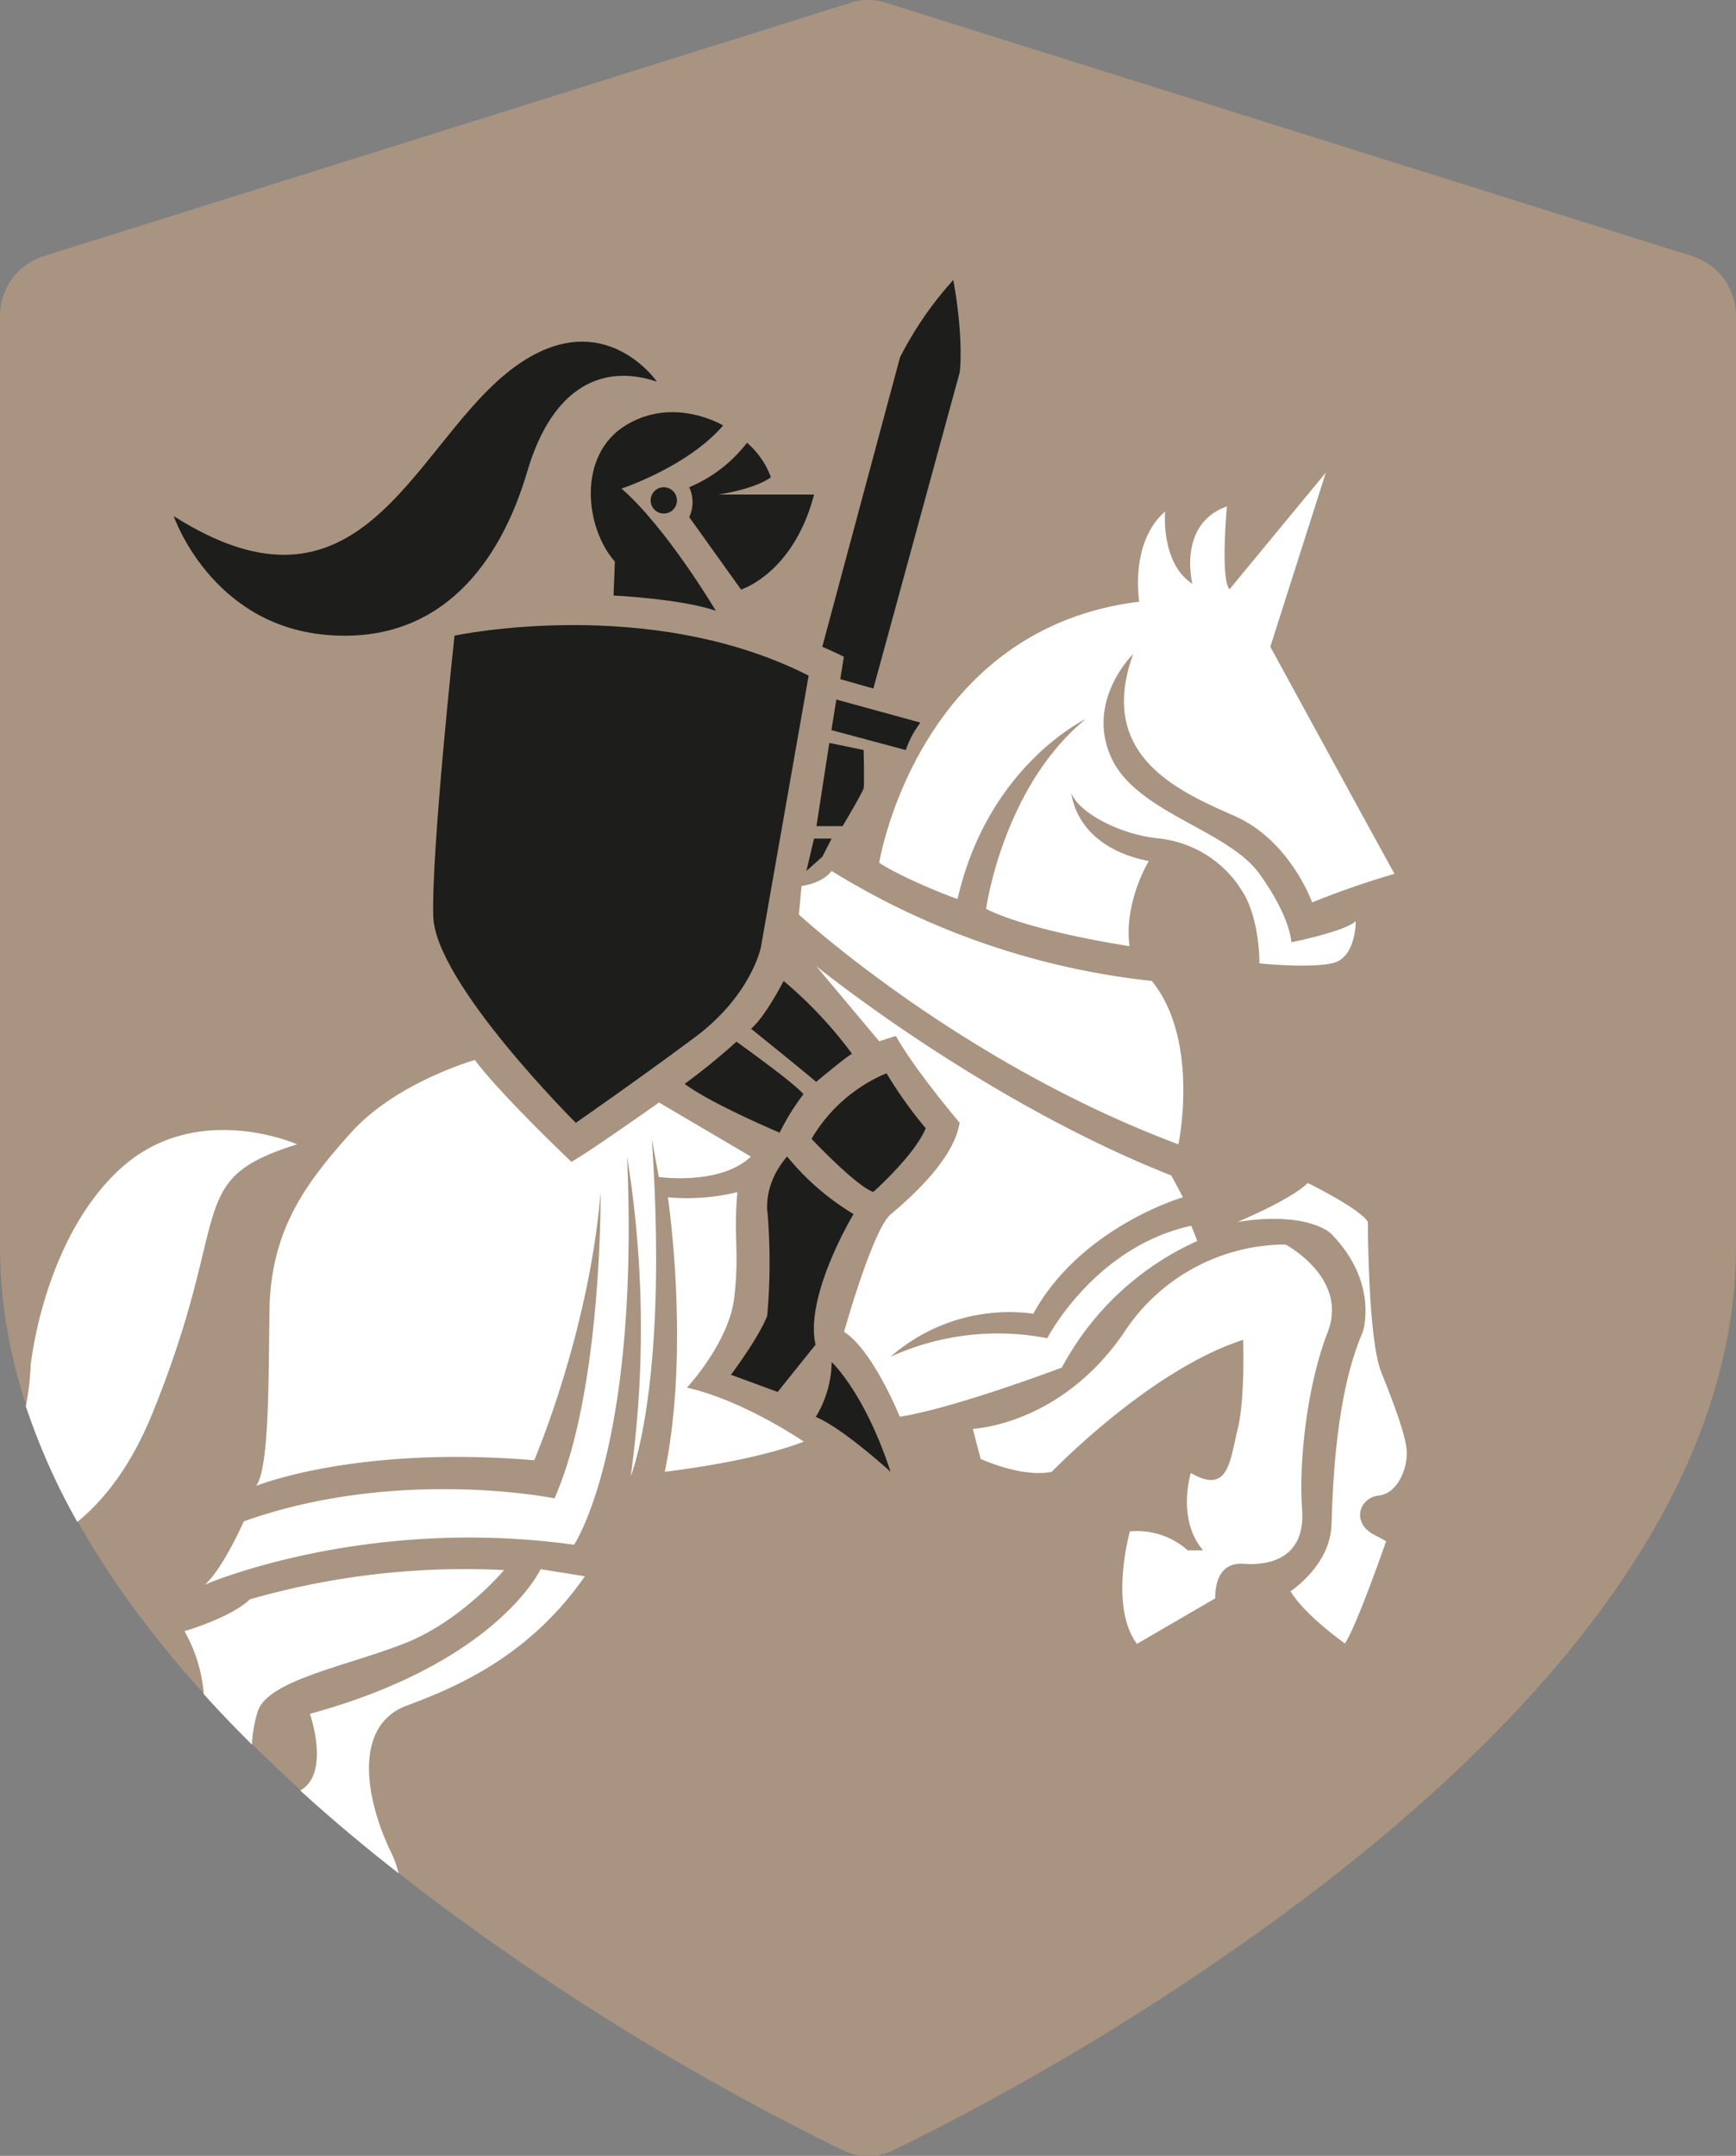
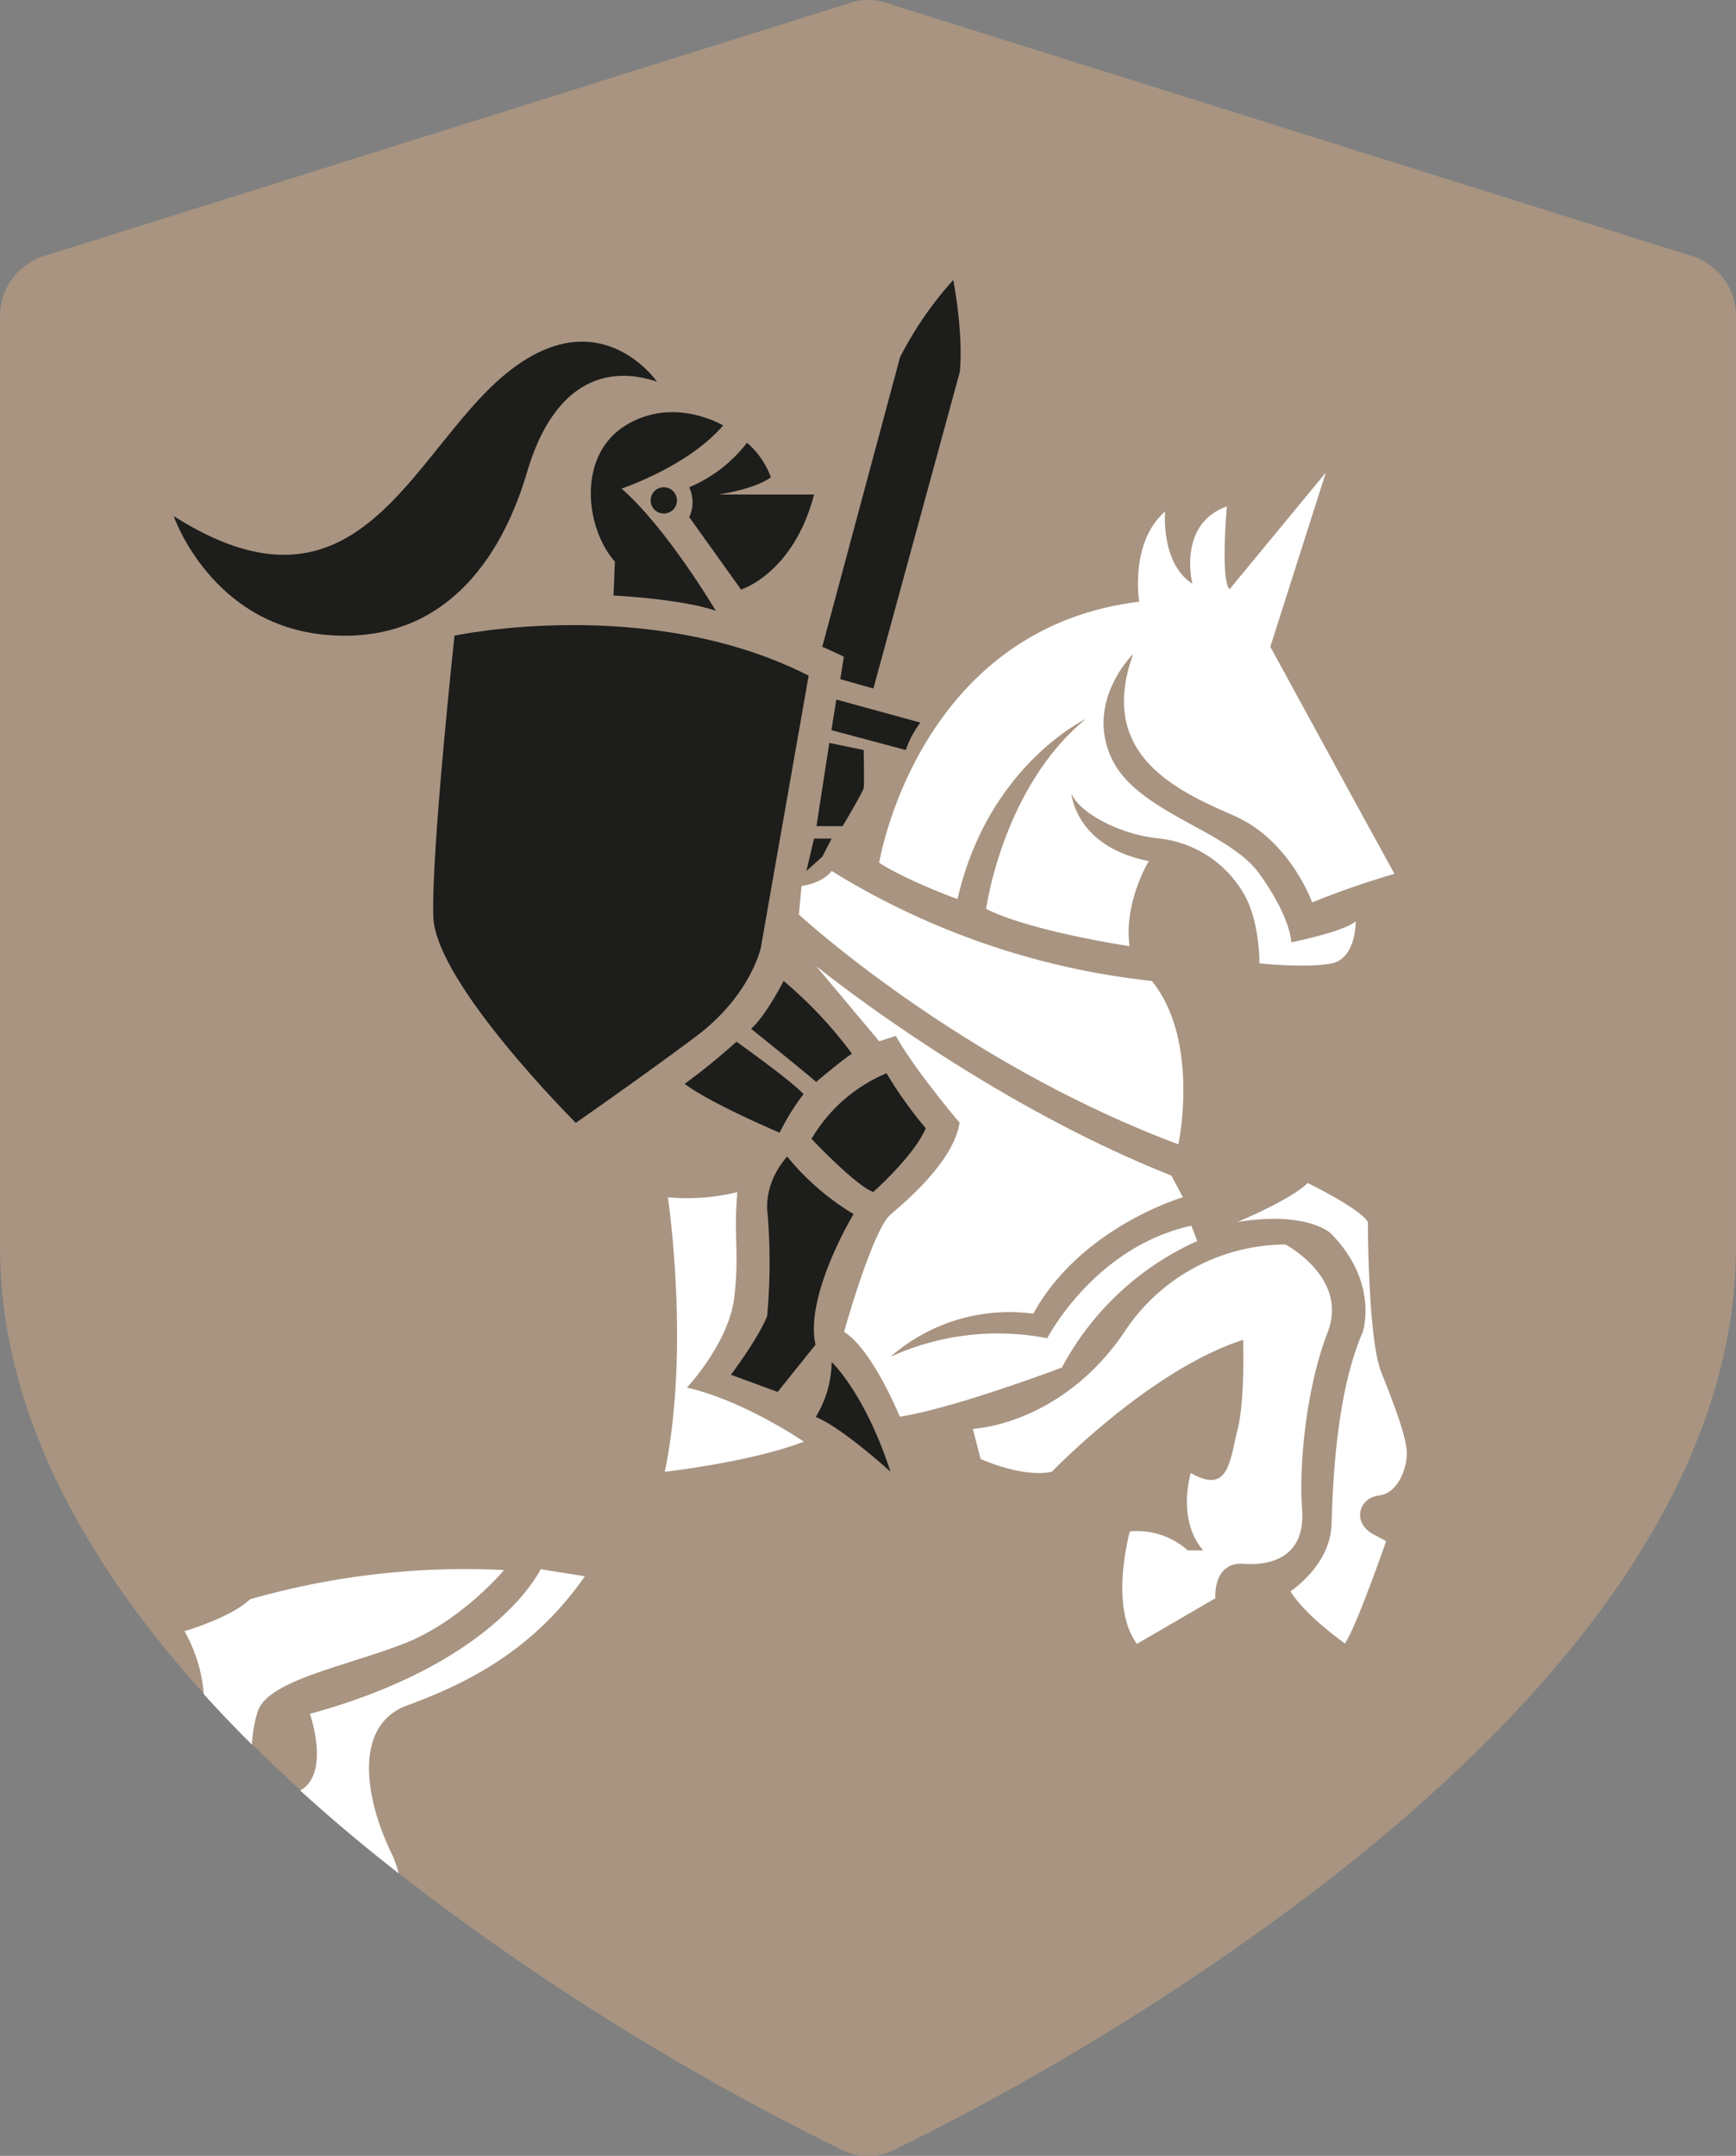
<svg xmlns="http://www.w3.org/2000/svg" viewBox="0 0 247.01 306.67">
  <rect x="0" y="0" width="247.01" height="306.67" fill="#808080" stroke="none" />
  <defs>
    <style>.cls-1{fill:#a89481;}.cls-2{fill:#1d1d1b;}.cls-3{fill:#fff;}</style>
  </defs>
  <g id="Laag_2" data-name="Laag 2">
    <g id="Laag_2-2" data-name="Laag 2">
      <path class="cls-1" d="M240.89,36.47,126,.38a8.13,8.13,0,0,0-4.93,0L6.12,36.47A8.94,8.94,0,0,0,0,45.07V177.39c0,17.21,6.66,34.83,19.78,52.37,10,13.39,23.9,26.84,41.23,40a366.06,366.06,0,0,0,59,36.16,8.27,8.27,0,0,0,7,0,366.06,366.06,0,0,0,59-36.16c17.33-13.13,31.2-26.58,41.23-40C240.35,212.22,247,194.6,247,177.39V45.07A8.92,8.92,0,0,0,240.89,36.47Z" />
      <path class="cls-2" d="M102.89,60.52s-7-4.25-13.89,0-5.77,14.55-1.51,19.37l-.19,4.82s9.63.47,14.55,2.17c0,0-7-11.81-13.42-17.38C88.43,69.5,97.88,66.38,102.89,60.52Z" />
      <circle class="cls-2" cx="94.45" cy="71.18" r="1.87" />
      <path class="cls-2" d="M98.07,69.31a5.06,5.06,0,0,1,0,4.25l7.37,10.3s7.46-2.27,10.39-13.51H102.22s5.2-.76,7.47-2.46a12,12,0,0,0-3.4-4.91A20.27,20.27,0,0,1,98.07,69.31Z" />
      <path class="cls-2" d="M93.47,54.29s-8.28-12.1-21.64-1S51.05,90.16,24.72,73.42c0,0,5.29,15.51,21.79,16.9S71.33,79.61,75,67.14,86,51.77,93.47,54.29Z" />
      <path class="cls-2" d="M64.67,90.42s27.59-5.9,50.39,5.69l-6.8,38.67s-1.39,6.81-9.33,12.73-17,12.21-17,12.21-20-19.9-20.28-29.35S64.67,90.42,64.67,90.42Z" />
      <path class="cls-2" d="M97.42,154.18a94.22,94.22,0,0,0,7.37-6s7.84,5.57,9.54,7.46a32.87,32.87,0,0,0-3.4,5.48S101.17,157,97.42,154.18Z" />
      <path class="cls-2" d="M111.5,139.54s-2.55,5-4.63,6.8c0,0,7.46,6,9.26,7.56,0,0,4.16-3.5,5.1-4A60.14,60.14,0,0,0,111.5,139.54Z" />
      <path class="cls-2" d="M126.14,152.67A22.4,22.4,0,0,0,115.47,162s6.23,6.62,8.78,7.56c0,0,5.86-5.19,7.47-9.07A59.8,59.8,0,0,1,126.14,152.67Z" />
      <path class="cls-2" d="M117,92s2.56,1.13,3.07,1.43l-.51,3.18,4.71,1.33,12.29-45s.62-4.6-.92-13.11a50.56,50.56,0,0,0-7.58,11Z" />
      <path class="cls-2" d="M119,99.51l-.7,4.35,10.58,2.83a13.92,13.92,0,0,1,2.08-3.9Z" />
      <path class="cls-2" d="M118,105.68l-1.83,11.84h3.72s2.89-4.85,3-5.41,0-5.42,0-5.42Z" />
      <polygon class="cls-2" points="115.83 119.29 114.74 123.89 117 121.87 118.33 119.29 115.83 119.29" />
      <path class="cls-2" d="M112,164.51a36.24,36.24,0,0,0,9.45,8.19s-7,11.59-5.41,18.58L110.65,198,104,195.56s3.9-5.16,5.16-8.37a85.21,85.21,0,0,0,.06-14.55S108.44,168.61,112,164.51Z" />
      <path class="cls-2" d="M118.33,193.74s4.73,4.41,8.38,15.62c0,0-6.74-6.18-10.64-7.81A15.18,15.18,0,0,0,118.33,193.74Z" />
      <path class="cls-3" d="M118.33,123.89s-1.07,1.67-4.28,2.14l-.38,4.06s22.77,21,54,32.69c0,0,3.12-14.74-3.78-23.24A108.63,108.63,0,0,1,118.33,123.89Z" />
      <path class="cls-3" d="M104.92,169.58a30.12,30.12,0,0,1-9.89.73s3.21,21.41-.44,39.05c0,0,12.34-1.39,19.78-4.29,0,0-8.51-5.85-16.63-7.68,0,0,6-6.42,6.74-12.85S104.35,176,104.92,169.58Z" />
      <path class="cls-3" d="M116.13,137.42s23.52,19.12,50.54,29.8l1.65,3.09s-14.49,4.19-21.3,16.56A25.68,25.68,0,0,0,126.71,193a36.83,36.83,0,0,1,22.3-2.64s6.71-13,20.5-16l.85,2.17a40.8,40.8,0,0,0-19.27,18s-15.12,5.74-23.06,7c0,0-3.83-9.48-7.93-12.08,0,0,4.06-14.5,6.61-16.68s9-7.71,9.83-13.07c0,0-6.33-7.43-9.07-12.34l-2.37.76Z" />
-       <path class="cls-3" d="M93.77,156.83s-10.33,7.3-12.47,8.44c0,0-10.21-9.7-13.73-14.49,0,0-11.21,3.18-17.64,10.35S38.47,175,38.34,186.56s-.12,22.29-1.89,24.81c0,0,14.11-5.79,39.56-3.65,0,0,7.81-18.2,9.45-38.14,0,0,.25,28.19-6.56,43.56,0,0-22.29-4.54-44.21,3.27,0,0-3,6.8-5.54,9,0,0,22.67-9.83,52.53-5.67,0,0,9.32-13.73,7.55-55.18A152.92,152.92,0,0,1,89.74,210s5.41-13,3-48l1,5.42s8.71,1.27,13.1-2.9Z" />
      <path class="cls-3" d="M125.1,122.72s5.39-33.26,37-37.13c0,0-1.42-8.38,3.68-12.83,0,0-.66,7.35,3.88,10.28,0,0-2.17-8.5,4.91-11,0,0-.94,10.42.38,11.78l13.7-16.6L180.75,92s16.44,30.13,17.67,32.3a122,122,0,0,0-11.72,4.07s-3.11-8.79-11-12.28-19.75-8.53-14.46-23.06c0,0-6.7,6.52-3.21,14.55s16.63,10.39,21.17,16.72,4.53,9.74,4.53,9.74,7.56-1.51,9.17-3c0,0,.09,5.29-3.41,6s-10.29,0-10.29,0,.09-6.33-2.46-10.3a15.93,15.93,0,0,0-12-7.49c-5.38-.54-11.24-3.65-12.28-6.39,0,0,.47,7.55,11,9.63,0,0-3.59,5.86-2.74,12.1,0,0-14-2.08-20.41-5.3,0,0,2.36-17.33,14.17-27,0,0-13.89,6.59-18.23,25.58C136.16,127.92,128.51,125,125.1,122.72Z" />
      <path class="cls-3" d="M138.42,203.25l1.11,4.28s5.85,2.71,10.13,1.83c0,0,13.92-14.49,27.22-18.77,0,0,.31,8.39-.8,12.82s-1.26,9.24-6.64,6.12c0,0-2.06,6.54,1.74,11H169a10.86,10.86,0,0,0-8.23-2.69s-3,10.61,1,16l11.16-6.49s-.39-5.21,4-4.9,8.82-1.27,8.34-7.76.64-17.44,3.64-25.18-6-12.48-6-12.48a27.54,27.54,0,0,0-22.95,12.48C150.92,202.78,138.42,203.25,138.42,203.25Z" />
      <path class="cls-3" d="M176.08,173.82s7.6-3.16,10-5.54c0,0,7.44,3.64,8.55,5.54,0,0,0,16.62,1.9,21.36s3.64,9.34,3.64,11.56-1.27,5.69-4,6-3.8,3.64-1,5.38l2.06,1.11s-4.11,11.87-5.86,14.56c0,0-5.69-4-7.75-7.44,0,0,5.66-3.64,5.84-9.5s.65-18.7,4.45-27.39c0,0,2.33-6.95-4.45-13.91C189.52,175.56,186.28,172.2,176.08,173.82Z" />
      <path class="cls-3" d="M42.72,254.7q6.51,5.93,14,11.78a15.64,15.64,0,0,0-1.12-3.08c-3.75-7.81-5.26-18,2.3-20.79s17.63-7.3,25.32-18.39l-6.3-1s-6.11,13.28-32.82,20.57C44.07,243.75,47.09,252.23,42.72,254.7Z" />
      <path class="cls-3" d="M35.85,248.17a18.28,18.28,0,0,1,.85-4.8C38.22,239,49.3,237,57.49,233.8s14.23-10.46,14.23-10.46a111,111,0,0,0-36.15,4.16c-2.77,2.64-9.32,4.53-9.32,4.53A21.77,21.77,0,0,1,29,241Q32.22,244.57,35.85,248.17Z" />
-       <path class="cls-3" d="M11,216.49c4-3.26,7.75-8.18,10.74-15.57,11.59-28.6,4.29-33.07,20.54-38.14,0,0-14.49-6.46-25.32,3.62s-12.6,27.84-12.6,27.84a38,38,0,0,1-.68,5.8A93.22,93.22,0,0,0,11,216.49Z" />
    </g>
  </g>
</svg>